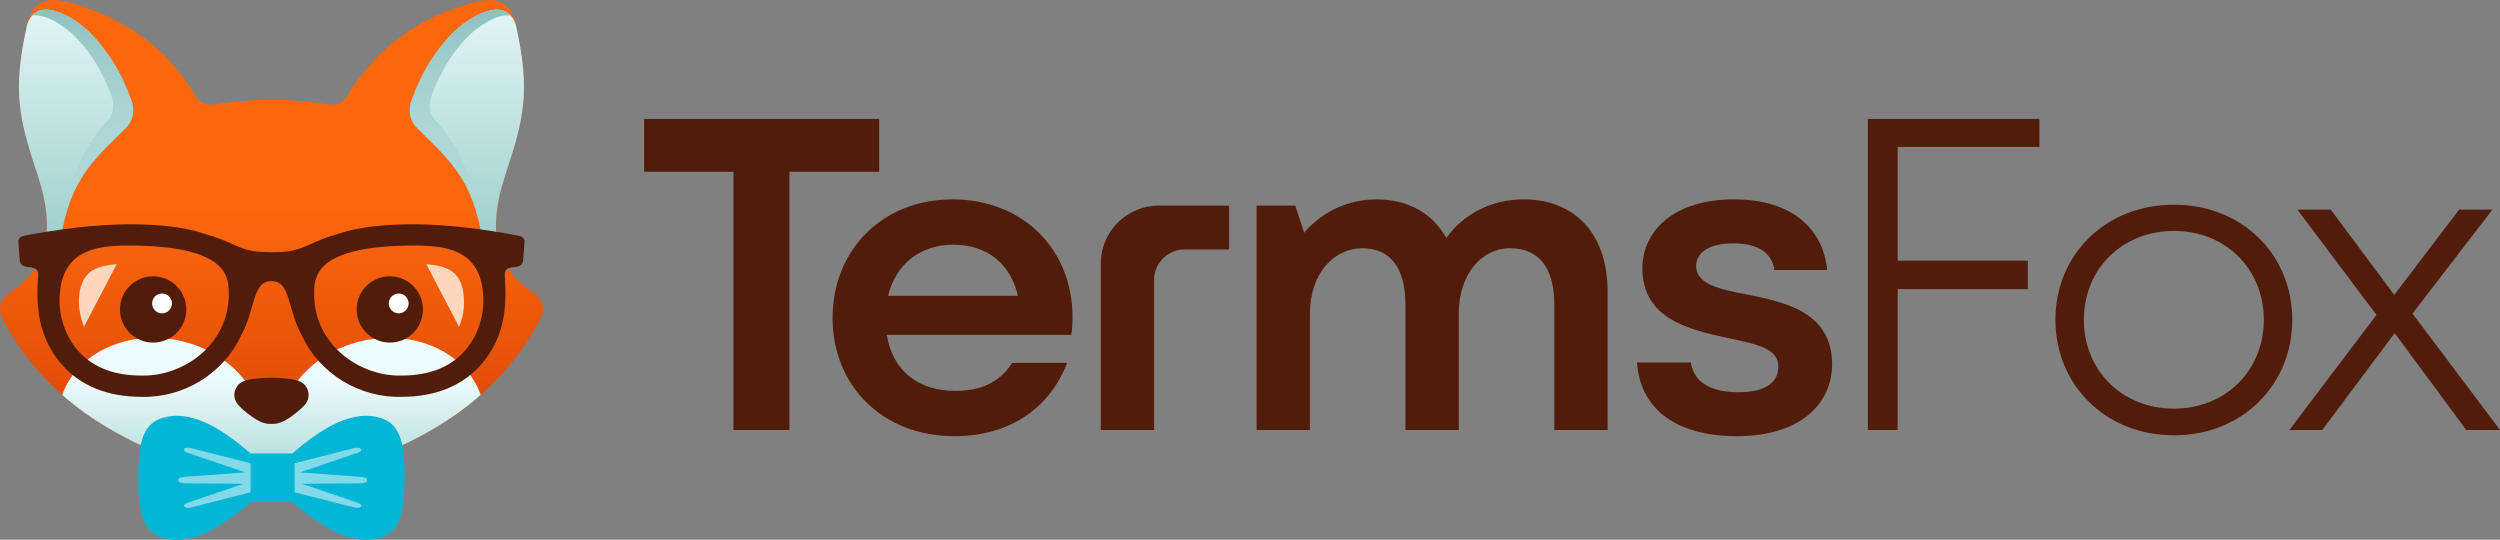
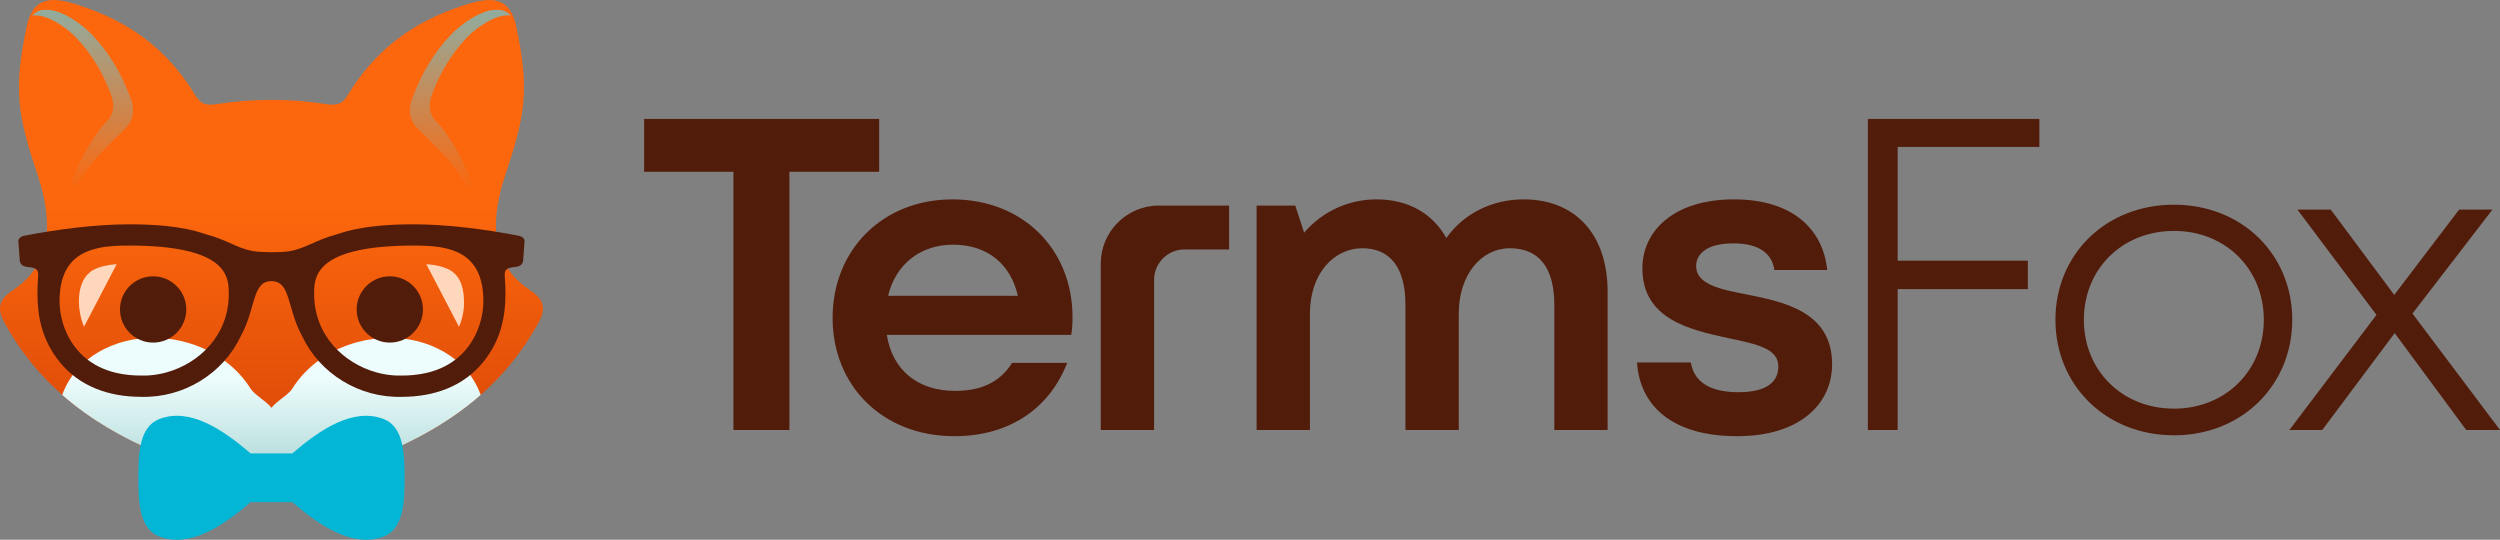
<svg xmlns="http://www.w3.org/2000/svg" xmlns:xlink="http://www.w3.org/1999/xlink" xml:space="preserve" width="79.7mm" height="17.207mm" version="1.1" style="shape-rendering:geometricPrecision; text-rendering:geometricPrecision; image-rendering:optimizeQuality; fill-rule:evenodd; clip-rule:evenodd" viewBox="0 0 4478.93 966.97">
  <rect x="0" y="0" width="4478.93" height="966.97" fill="#808080" stroke="none" />
  <defs>
    <style type="text/css">
   
    .fil8 {fill:#03B6D6}
    .fil6 {fill:#521C0A}
    .fil7 {fill:#80B8B7}
    .fil9 {fill:#82D9E8}
    .fil4 {fill:#FFD7BD}
    .fil0 {fill:#521C0A;fill-rule:nonzero}
    .fil5 {fill:white;fill-rule:nonzero}
    .fil3 {fill:url(#id4)}
    .fil2 {fill:url(#id5)}
    .fil1 {fill:url(#id6);fill-rule:nonzero}
   
  </style>
    <mask id="id0">
      <linearGradient id="id1" gradientUnits="userSpaceOnUse" x1="821.43" y1="-35.34" x2="821.45" y2="341.21">
        <stop offset="0" style="stop-opacity:1; stop-color:white" />
        <stop offset="1" style="stop-opacity:0; stop-color:white" />
      </linearGradient>
      <rect style="fill:url(#id1)" x="734.02" y="17.15" width="181.23" height="393.97" />
    </mask>
    <mask id="id2">
      <linearGradient id="id3" gradientUnits="userSpaceOnUse" x1="151.28" y1="-35.34" x2="151.26" y2="341.21">
        <stop offset="0" style="stop-opacity:1; stop-color:white" />
        <stop offset="1" style="stop-opacity:0; stop-color:white" />
      </linearGradient>
      <rect style="fill:url(#id3)" x="57.46" y="17.15" width="181.23" height="393.97" />
    </mask>
    <linearGradient id="id4" gradientUnits="userSpaceOnUse" x1="565.25" y1="909.03" x2="565.25" y2="680.48">
      <stop offset="0" style="stop-opacity:1; stop-color:#99CDCB" />
      <stop offset="1" style="stop-opacity:1; stop-color:#EDFCFC" />
    </linearGradient>
    <linearGradient id="id5" gradientUnits="userSpaceOnUse" xlink:href="#id4" x1="581.57" y1="457.37" x2="581.58" y2="-51.85">
  </linearGradient>
    <linearGradient id="id6" gradientUnits="userSpaceOnUse" x1="536.79" y1="1000.78" x2="536.79" y2="371.03">
      <stop offset="0" style="stop-opacity:1; stop-color:#CB3905" />
      <stop offset="1" style="stop-opacity:1; stop-color:#FC670D" />
    </linearGradient>
  </defs>
  <g id="Layer_x0020_1">
    <path class="fil0" d="M1313.99 770.32l100.3 0 0 -462.51 160.8 0 0 -94.73 -421.11 0 0 94.73 160.01 0 0 462.51zm2787.61 0l58.91 0 129.76 -173.54 128.16 173.54 60.5 0 -156.82 -208.57 143.29 -186.27 -59.7 0 -116.22 152.84 -113.84 -152.84 -59.7 0 141.7 188.65 -156.03 206.18zm-206.61 9.55c121.8,0 211.75,-89.95 211.75,-206.97 0,-117.01 -89.95,-206.18 -211.75,-206.18 -122.59,0 -212.54,89.16 -212.54,206.18 0,117.02 89.96,206.97 212.54,206.97zm-161.6 -206.97c0,-90.75 68.46,-159.21 161.6,-159.21 92.34,0 160.81,68.47 160.81,159.21 0,90.75 -68.47,159.21 -160.81,159.21 -93.14,0 -161.6,-68.45 -161.6,-159.21zm-386.94 197.42l53.33 0 0 -252.35 233.24 0 0 -50.94 -233.24 0 0 -203.79 253.93 0 0 -50.15 -307.27 0 0 557.24zm-234.47 11.14c113.05,0 170.36,-58.11 170.36,-128.96 0,-93.14 -84.39,-111.45 -152.84,-124.98 -50.95,-9.56 -90.75,-19.11 -90.75,-50.95 0,-21.49 19.1,-40.6 66.86,-40.6 44.58,0 69.26,17.52 73.25,47.76l94.72 0c-7.16,-71.65 -60.5,-126.57 -167.17,-126.57 -107.47,0 -163.98,56.52 -163.98,123.39 0,90.75 83.59,109.86 152.84,124.98 53.34,11.14 90.75,19.11 90.75,50.94 0,27.07 -19.91,46.17 -71.65,46.17 -51.74,0 -79.6,-19.1 -85.18,-53.33l-96.32 0c4.77,78.01 63.68,132.14 179.11,132.14zm-860.69 -11.14l95.53 0 0 -208.57c0,-71.65 42.99,-117.02 93.93,-117.02 48.55,0 77.22,33.43 77.22,101.1l0 224.49 95.52 0 0 -208.57c0,-70.85 41.4,-117.02 91.55,-117.02 50.95,0 79.6,33.43 79.6,101.1l0 224.49 95.53 0 0 -247.57c0,-105.08 -59.7,-165.58 -150.45,-165.58 -56.53,0 -107.47,25.47 -138.52,69.25 -24.68,-44.58 -69.26,-69.25 -124.98,-69.25 -50.95,0 -97.91,22.29 -129.76,59.7l-15.92 -48.56 -69.25 0 0 402.01zm-279.18 0l95.52 0 0 -268.99c0,-29.95 24.51,-54.46 54.46,-54.46l79.9 0 0 -78.56 -126.12 0c-57.07,0 -103.76,46.69 -103.76,103.76l0 298.25zm-262.36 11.14c101.1,0 171.15,-51.74 202.2,-131.34l-98.71 0c-21.5,34.23 -54.93,50.15 -101.9,50.15 -66.86,0 -112.24,-36.62 -122.59,-100.31l330.37 0c1.59,-8.75 2.38,-18.31 2.38,-31.84 0,-121.8 -89.16,-210.95 -214.92,-210.95 -124.98,0 -214.94,89.96 -214.94,212.54 0,121 89.16,211.75 218.11,211.75zm-118.61 -251.55c13.53,-57.32 58.91,-91.55 116.22,-91.55 62.89,0 103.49,35.82 116.23,91.55l-232.45 0z" />
    <path class="fil1" d="M391.17 186.11c-0.16,0.03 -0.33,0.05 -0.48,0.07 -22.3,3.43 -30.9,0.75 -41.38,-16.47 -49.97,-82.18 -118.19,-131.2 -207.33,-160.2 -39.71,-12.92 -78.7,-20.56 -92.63,31.17 -0.24,1.1 -0.48,2.19 -0.72,3.28 -25.71,117.42 -16.51,163.41 18.71,269.3 16.79,50.5 24.08,101.62 7.54,144.47 -9.02,23.36 -25.11,44.27 -50.59,61.29 -21.51,14.36 -32.86,28.93 -16.5,58.82 28.43,51.91 63.54,94.32 103.7,129.65l-0.01 0.02c99.83,87.84 230.86,131.78 367.96,168.52l6.93 -1.87 6.93 1.87c50.11,-13.43 99.4,-27.82 146.66,-44.96 82.05,-29.76 157.95,-67.82 221.29,-123.58 40.15,-35.33 75.27,-77.74 103.7,-129.65 16.36,-29.89 5.01,-44.46 -16.5,-58.82 -25.49,-17.03 -41.58,-37.93 -50.59,-61.29 -16.54,-42.86 -9.25,-93.97 7.54,-144.47 35.22,-105.89 44.42,-151.88 18.7,-269.3 -0.24,-1.08 -0.48,-2.18 -0.72,-3.28 -13.93,-51.74 -52.92,-44.09 -92.64,-31.17 -89.13,29 -157.35,78.02 -207.32,160.2 -10.48,17.22 -19.07,19.9 -41.38,16.47 -0.16,-0.02 -0.32,-0.04 -0.48,-0.07 -61.1,-9.55 -129.28,-9.55 -190.39,0zm-243.38 -140.47l0.06 0.06 0.21 0.19 -0.28 -0.25zm676.87 0.25l0.21 -0.19 0.07 -0.06 -0.28 0.25z" />
-     <path class="fil2" d="M867.59 453.25c-15.33,-128.82 -58.06,-161.69 -120.22,-223.84 -13.69,-13.69 -16.7,-31.73 -9.23,-52.08 17.19,-46.86 39.98,-84.03 70.56,-115.91 27.22,-28.4 96.24,-73.35 115.4,-17.46 25.72,117.42 16.52,163.42 -18.7,269.3 -16.79,50.5 -24.08,101.62 -7.54,144.47 -14.68,-0.09 -29.69,0.36 -30.26,-4.48zm-762.48 0c15.32,-128.82 58.06,-161.69 120.21,-223.84 13.69,-13.69 16.7,-31.73 9.23,-52.08 -17.19,-46.86 -39.97,-84.03 -70.56,-115.91 -27.22,-28.4 -96.24,-73.35 -115.4,-17.46 -25.72,117.42 -16.51,163.42 18.7,269.3 16.8,50.5 24.08,101.62 7.54,144.47 14.69,-0.09 29.69,0.36 30.26,-4.48z" />
    <path class="fil3" d="M273.84 605.17c-65.71,-0.04 -137.32,32.81 -162.38,102.35 99.83,87.84 230.86,131.78 367.96,168.52l6.93 -1.87 6.93 1.87c50.11,-13.43 99.4,-27.82 146.66,-44.96 82.05,-29.76 157.95,-67.82 221.29,-123.58 -25.04,-69.52 -96.66,-102.37 -162.37,-102.33 -19.95,0.01 -39.84,2.66 -58.93,7.83 -47.44,12.84 -89.97,41.22 -116.34,83.36 -7.04,11.25 -28.14,22.11 -37.25,34.3 -9.12,-12.19 -30.22,-23.06 -37.25,-34.3 -36.98,-59.1 -105.77,-91.14 -175.27,-91.19z" />
-     <path class="fil0" d="M522.57 745.63c-13.9,10.01 -24.61,14.47 -36.21,13.8 -11.6,0.67 -22.3,-3.79 -36.21,-13.8 -10.06,-7.24 -19.13,-14.97 -24.51,-21.62 -1.85,-2.3 -3.34,-4.92 -4.35,-7.76 -4.43,-12.57 1.22,-26.47 13.21,-32.39 9.69,-4.77 30.89,-7.16 51.86,-7.16 20.97,0 42.16,2.39 51.86,7.16 11.99,5.92 17.63,19.82 13.21,32.39 -1.01,2.84 -2.5,5.46 -4.35,7.76 -5.38,6.65 -14.45,14.38 -24.51,21.62z" />
    <path class="fil4" d="M150.51 585.41l58.57 -112.2c-15.26,1.2 -30.84,4.06 -42.52,10.76 -31.94,18.34 -28.87,71.63 -16.06,101.44zm671.8 0l-58.57 -112.2c15.26,1.2 30.84,4.06 42.52,10.76 21.15,12.14 25.07,36.52 25.07,59.05 0,14.07 -3.21,28.9 -9.01,42.38z" />
    <path class="fil0" d="M698.37 613.77c32.8,0 59.38,-26.59 59.38,-59.39 0,-32.8 -26.58,-59.38 -59.38,-59.38 -32.8,0 -59.39,26.58 -59.39,59.38 0,32.8 26.59,59.39 59.39,59.39z" />
    <path class="fil0" d="M274.35 613.77c32.81,0 59.39,-26.59 59.39,-59.39 0,-32.8 -26.58,-59.38 -59.39,-59.38 -32.8,0 -59.38,26.58 -59.38,59.38 0,32.8 26.59,59.39 59.38,59.39z" />
-     <path class="fil5" d="M308.04 543.61c0,9.81 -7.95,17.75 -17.76,17.75 -9.81,0 -17.76,-7.95 -17.76,-17.75 0,-9.81 7.95,-17.76 17.76,-17.76 9.81,0 17.76,7.95 17.76,17.76z" />
-     <path class="fil5" d="M732.06 543.61c0,9.81 -7.95,17.75 -17.76,17.75 -9.81,0 -17.76,-7.95 -17.76,-17.75 0,-9.81 7.95,-17.76 17.76,-17.76 9.81,0 17.76,7.95 17.76,17.76z" />
    <path class="fil6" d="M409.91 526.82c0,73.24 -52.36,123.84 -111.45,140.29l-0.09 0.03c-2.28,0.64 -4.57,1.21 -6.86,1.74l-0.03 0.01c-9.34,2.16 -18.8,3.46 -28.21,3.87 -3.53,0.15 -7.05,0.18 -10.55,0.08 -7.33,0 -14.3,-0.34 -20.96,-0.99 -8.29,-0.8 -16.08,-2.1 -23.38,-3.8 -5.84,-1.37 -11.37,-3 -16.6,-4.88 -5.24,-1.88 -10.17,-3.98 -14.82,-6.31 -2.33,-1.16 -4.58,-2.37 -6.77,-3.63 -49.2,-28.33 -63.49,-80.91 -63.49,-113.51 0,-45.81 15.97,-70.76 39.46,-84.25 3.68,-2.11 7.52,-3.93 11.54,-5.52 0.8,-0.31 1.6,-0.63 2.42,-0.93 2.44,-0.89 4.93,-1.7 7.47,-2.43 4.22,-1.21 8.56,-2.22 12.99,-3.03l0.03 -0.01c3.97,-1.02 9.59,-1.7 15.35,-2.16 7.71,-0.78 15.58,-1.17 23.46,-1.34 3.7,-0.07 7.41,-0.11 11.1,-0.11l0.21 0c41.93,0 74.06,3.12 98.67,8.29 8.18,1.72 15.53,3.66 22.13,5.79l0.04 0.01c58.21,18.8 58.33,52.11 58.32,72.78zm152.9 0c0,73.24 52.35,123.84 111.45,140.29l0.08 0.03c2.28,0.64 4.57,1.21 6.86,1.74l0.03 0.01c9.35,2.16 18.8,3.46 28.22,3.87 3.52,0.15 7.04,0.18 10.54,0.08 7.33,0 14.31,-0.34 20.96,-0.99 8.3,-0.8 16.08,-2.1 23.38,-3.8 5.84,-1.37 11.37,-3 16.6,-4.88 5.24,-1.88 10.17,-3.98 14.82,-6.31 2.33,-1.16 4.59,-2.37 6.77,-3.63 49.2,-28.33 63.49,-80.91 63.49,-113.51 0,-45.81 -15.98,-70.76 -39.47,-84.25 -3.67,-2.11 -7.52,-3.93 -11.54,-5.52 -0.8,-0.31 -1.6,-0.63 -2.42,-0.93 -2.43,-0.89 -4.93,-1.7 -7.47,-2.43 -4.21,-1.21 -8.56,-2.22 -12.99,-3.03l-0.03 -0.01c-3.96,-1.02 -9.59,-1.7 -15.35,-2.16 -7.72,-0.78 -15.59,-1.17 -23.47,-1.34 -3.7,-0.07 -7.41,-0.11 -11.1,-0.11l-0.2 0c-41.94,0 -74.06,3.12 -98.68,8.29 -8.18,1.72 -15.53,3.66 -22.13,5.79l-0.04 0.01c-58.21,18.8 -58.33,52.11 -58.32,72.78zm-45.7 -76.57c30.71,-4.84 45.85,-19.64 87.67,-30.85 43.53,-15.25 96.99,-17.54 137.19,-17.54 58.69,0 128.02,8.98 186.04,20.21 2.12,0.42 3.89,0.94 5.33,1.56 4.92,2.12 6.28,5.32 6.44,8.75 -0.62,6.16 -1.26,14.81 -1.9,25.95l-0.49 6.6c0,7.87 -5,11.91 -12,12.98 -12.03,1.91 -22.23,1.1 -21.1,16.22 0.8,10.66 1.32,21.37 1.3,32.11 -0.09,41.18 -8.15,82.53 -38.88,121.16 -36.2,45.51 -89.94,63.54 -146.74,63.55 -76.53,2.2 -147.21,-41.9 -178.43,-108.36 -27.6,-49.48 -20.08,-98.95 -55.19,-98.95l-0.01 0 -0.01 0c-35.11,0 -27.59,49.48 -55.18,98.95 -31.23,66.46 -101.91,110.56 -178.44,108.36 -56.79,-0.01 -110.53,-18.05 -146.73,-63.55 -30.73,-38.63 -38.8,-79.98 -38.88,-121.16 -0.02,-10.73 0.49,-21.44 1.29,-32.11 1.14,-15.13 -9.06,-14.31 -21.1,-16.22 -7.01,-1.07 -12,-5.11 -12,-12.98l-0.49 -6.6c-0.64,-11.13 -1.28,-19.79 -1.9,-25.95 0.16,-3.43 1.52,-6.63 6.44,-8.75 1.45,-0.62 3.21,-1.14 5.33,-1.56 58.02,-11.23 127.35,-20.21 186.05,-20.21 40.2,0 93.66,2.3 137.19,17.54 40.3,10.8 55.83,24.93 84.38,30.28 14.36,2.69 49.85,2.92 64.8,0.57z" />
    <path class="fil7" style="mask:url(#id0)" d="M781.62 217.82c-12.28,-12.28 -14.98,-28.46 -8.28,-46.73 15.43,-42.05 35.88,-75.41 63.32,-104.03 17.15,-17.89 52.8,-43.11 78.46,-39.18 -26.26,-29.18 -82.48,8.56 -106.41,33.53 -30.58,31.89 -53.37,69.06 -70.56,115.91 -7.47,20.35 -4.46,38.39 9.23,52.08 54.73,54.73 94.41,86.75 113.56,181.57 -1.52,-87.21 -56.35,-170.18 -79.32,-193.16z" />
-     <path class="fil7" style="mask:url(#id2)" d="M191.09 217.82c12.28,-12.28 14.98,-28.46 8.28,-46.73 -15.43,-42.05 -35.88,-75.41 -63.32,-104.03 -17.16,-17.89 -52.8,-43.11 -78.46,-39.18 26.27,-29.18 82.49,8.56 106.41,33.53 30.58,31.89 53.37,69.06 70.56,115.91 7.47,20.35 4.46,38.39 -9.23,52.08 -54.73,54.73 -94.4,86.75 -113.56,181.57 1.52,-87.21 56.34,-170.18 79.32,-193.16z" />
+     <path class="fil7" style="mask:url(#id2)" d="M191.09 217.82c12.28,-12.28 14.98,-28.46 8.28,-46.73 -15.43,-42.05 -35.88,-75.41 -63.32,-104.03 -17.16,-17.89 -52.8,-43.11 -78.46,-39.18 26.27,-29.18 82.49,8.56 106.41,33.53 30.58,31.89 53.37,69.06 70.56,115.91 7.47,20.35 4.46,38.39 -9.23,52.08 -54.73,54.73 -94.4,86.75 -113.56,181.57 1.52,-87.21 56.34,-170.18 79.32,-193.16" />
    <path class="fil8" d="M523.68 812.31c49.53,-42.49 108.35,-82.35 163.09,-61.82 36.58,13.72 38.09,62.58 38.09,105.47 0,42.89 -1.51,91.75 -38.09,105.47 -54.74,20.53 -113.56,-19.33 -163.09,-61.82l-43.18 0 -31.45 0c-49.53,42.49 -108.35,82.35 -163.09,61.82 -36.58,-13.72 -38.09,-62.58 -38.09,-105.47 0,-42.88 1.51,-91.75 38.09,-105.47 54.74,-20.53 113.56,19.34 163.09,61.82l31.45 0 43.18 0z" />
-     <path class="fil9" d="M449.05 829.97l-106.16 -27.05c-12.14,-3.22 -19.65,3.89 -6.02,8.51l102.8 34.89 -110.18 8.09c-15.19,1.11 -12.48,11.43 1.05,11.44l105.71 0.88 -99.39 33.73c-13.63,4.63 -6.12,11.73 6.02,8.51l106.16 -27.04 0 -51.97zm78.9 0l106.16 -27.05c12.13,-3.22 19.65,3.89 6.02,8.51l-102.8 34.89 110.18 8.09c15.18,1.11 12.47,11.43 -1.05,11.44l-105.72 0.88 99.4 33.73c13.63,4.63 6.11,11.73 -6.02,8.51l-106.16 -27.04 0 -51.97z" />
  </g>
</svg>